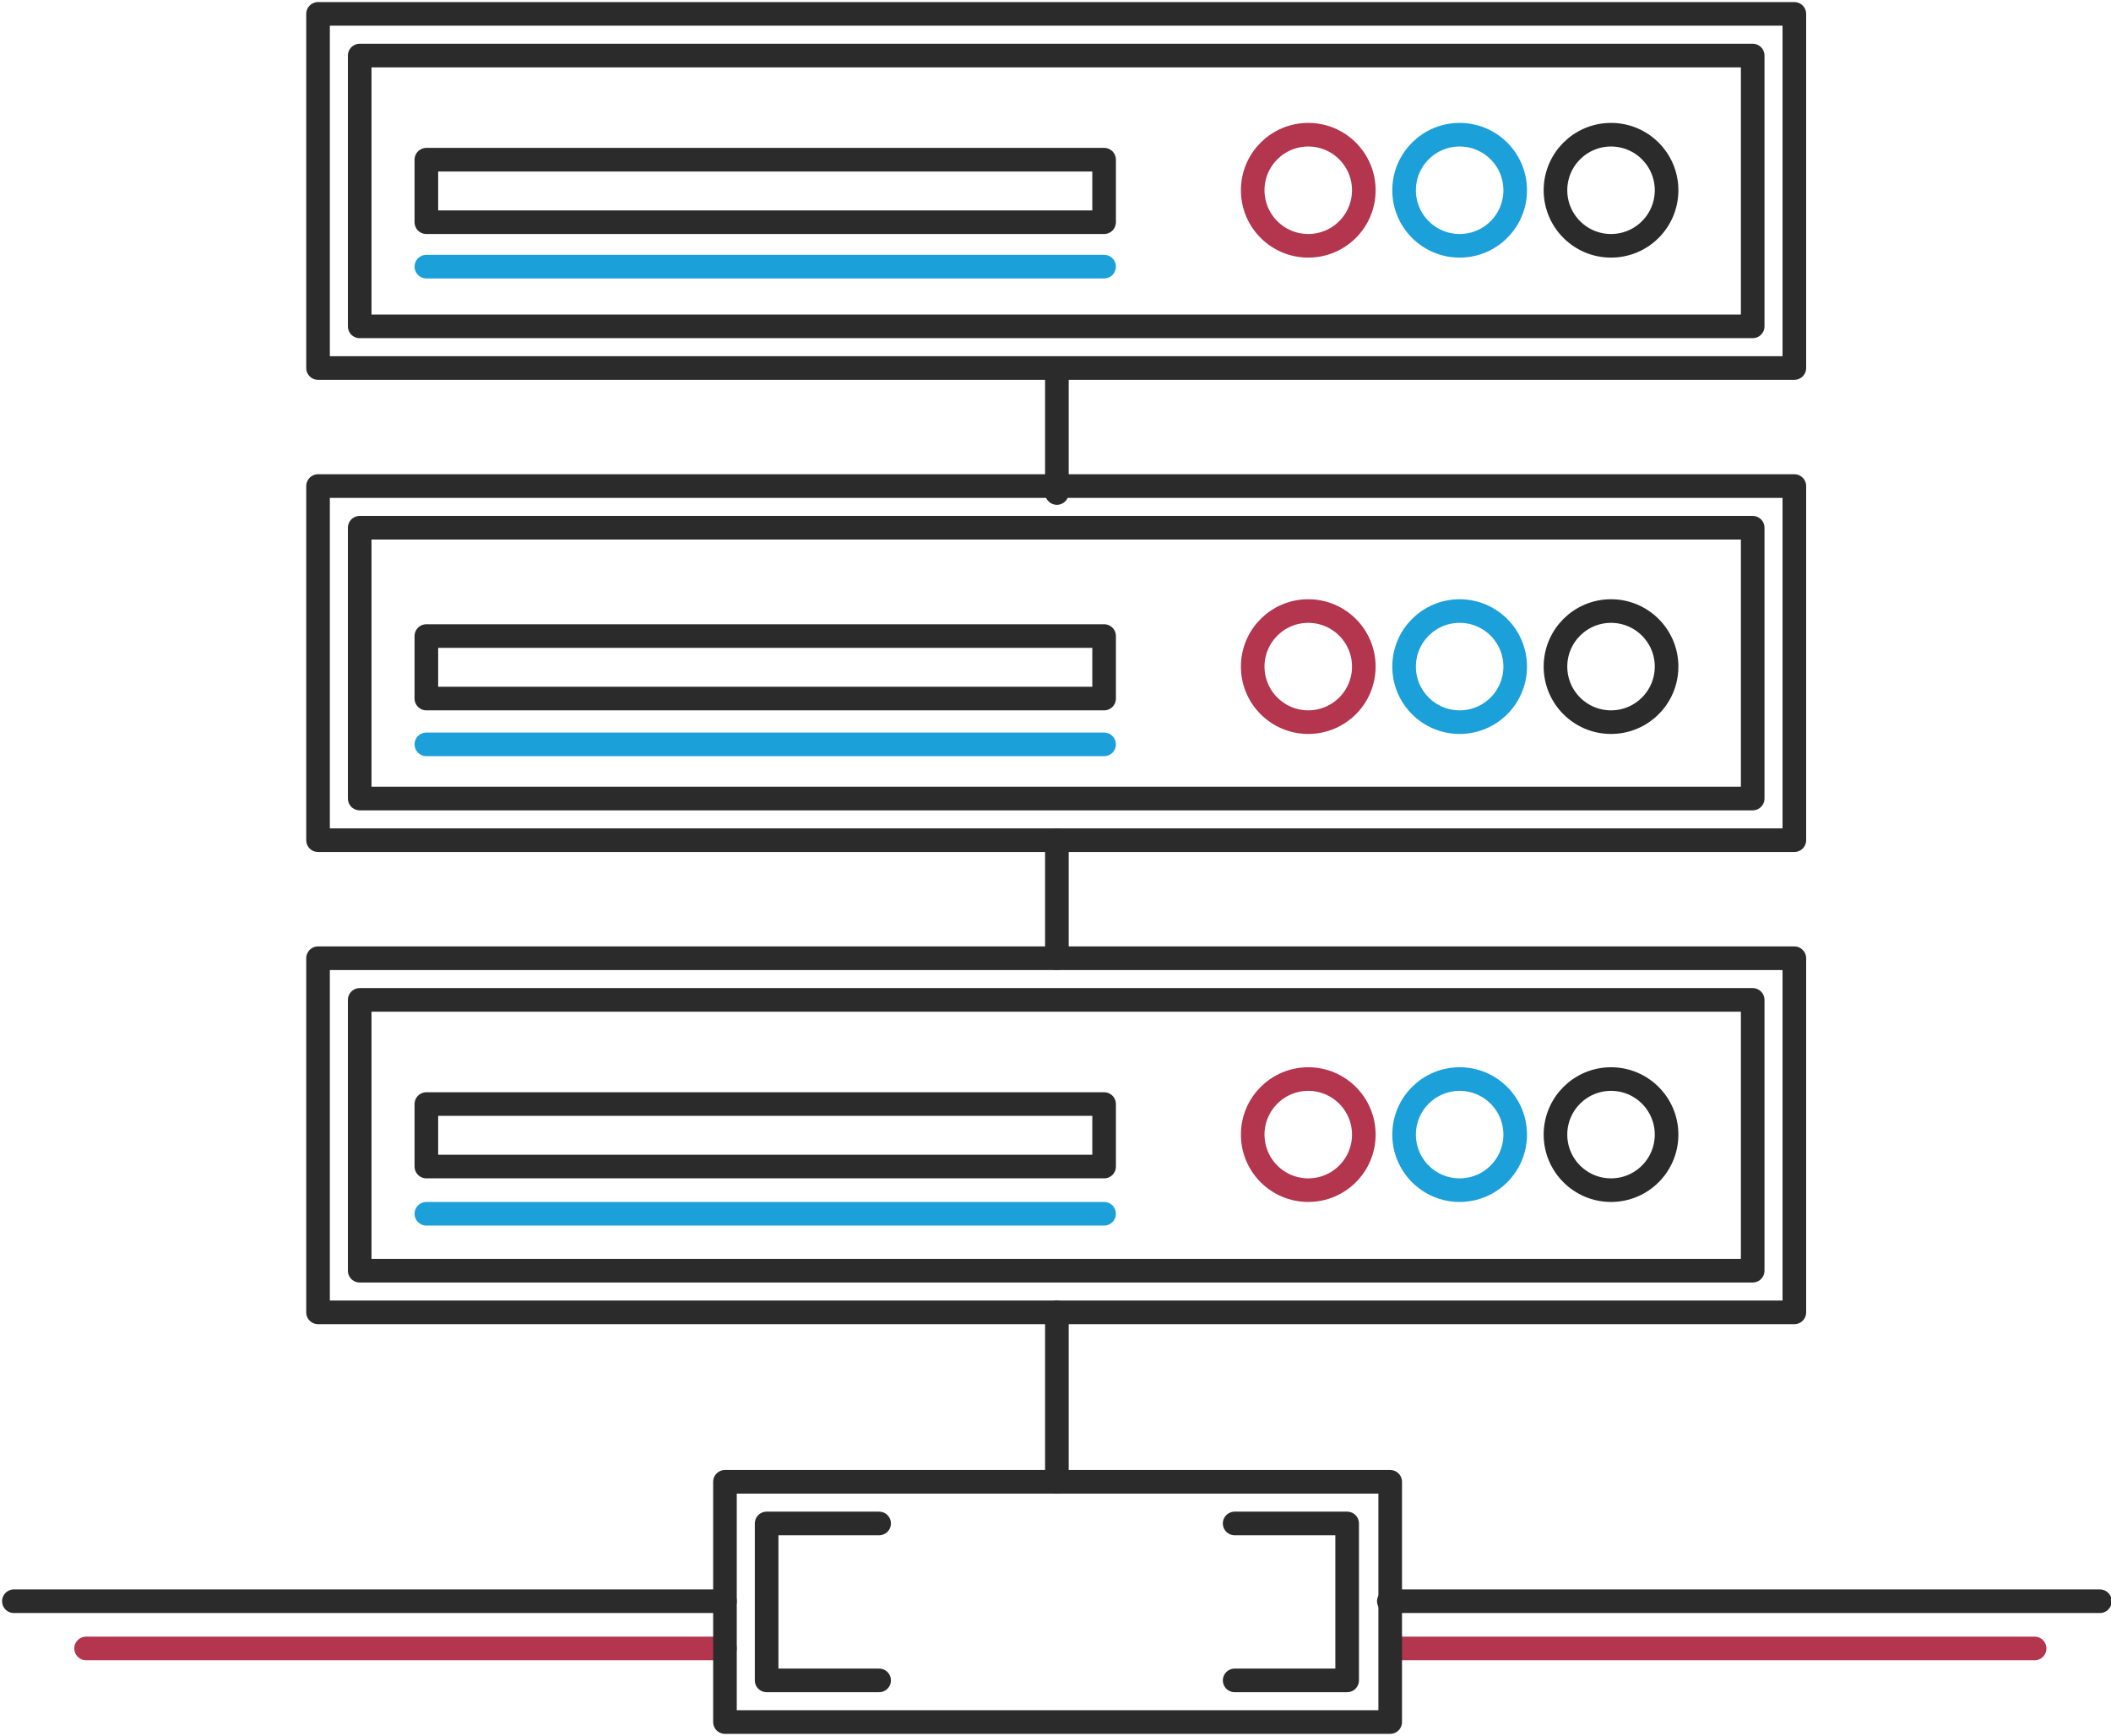
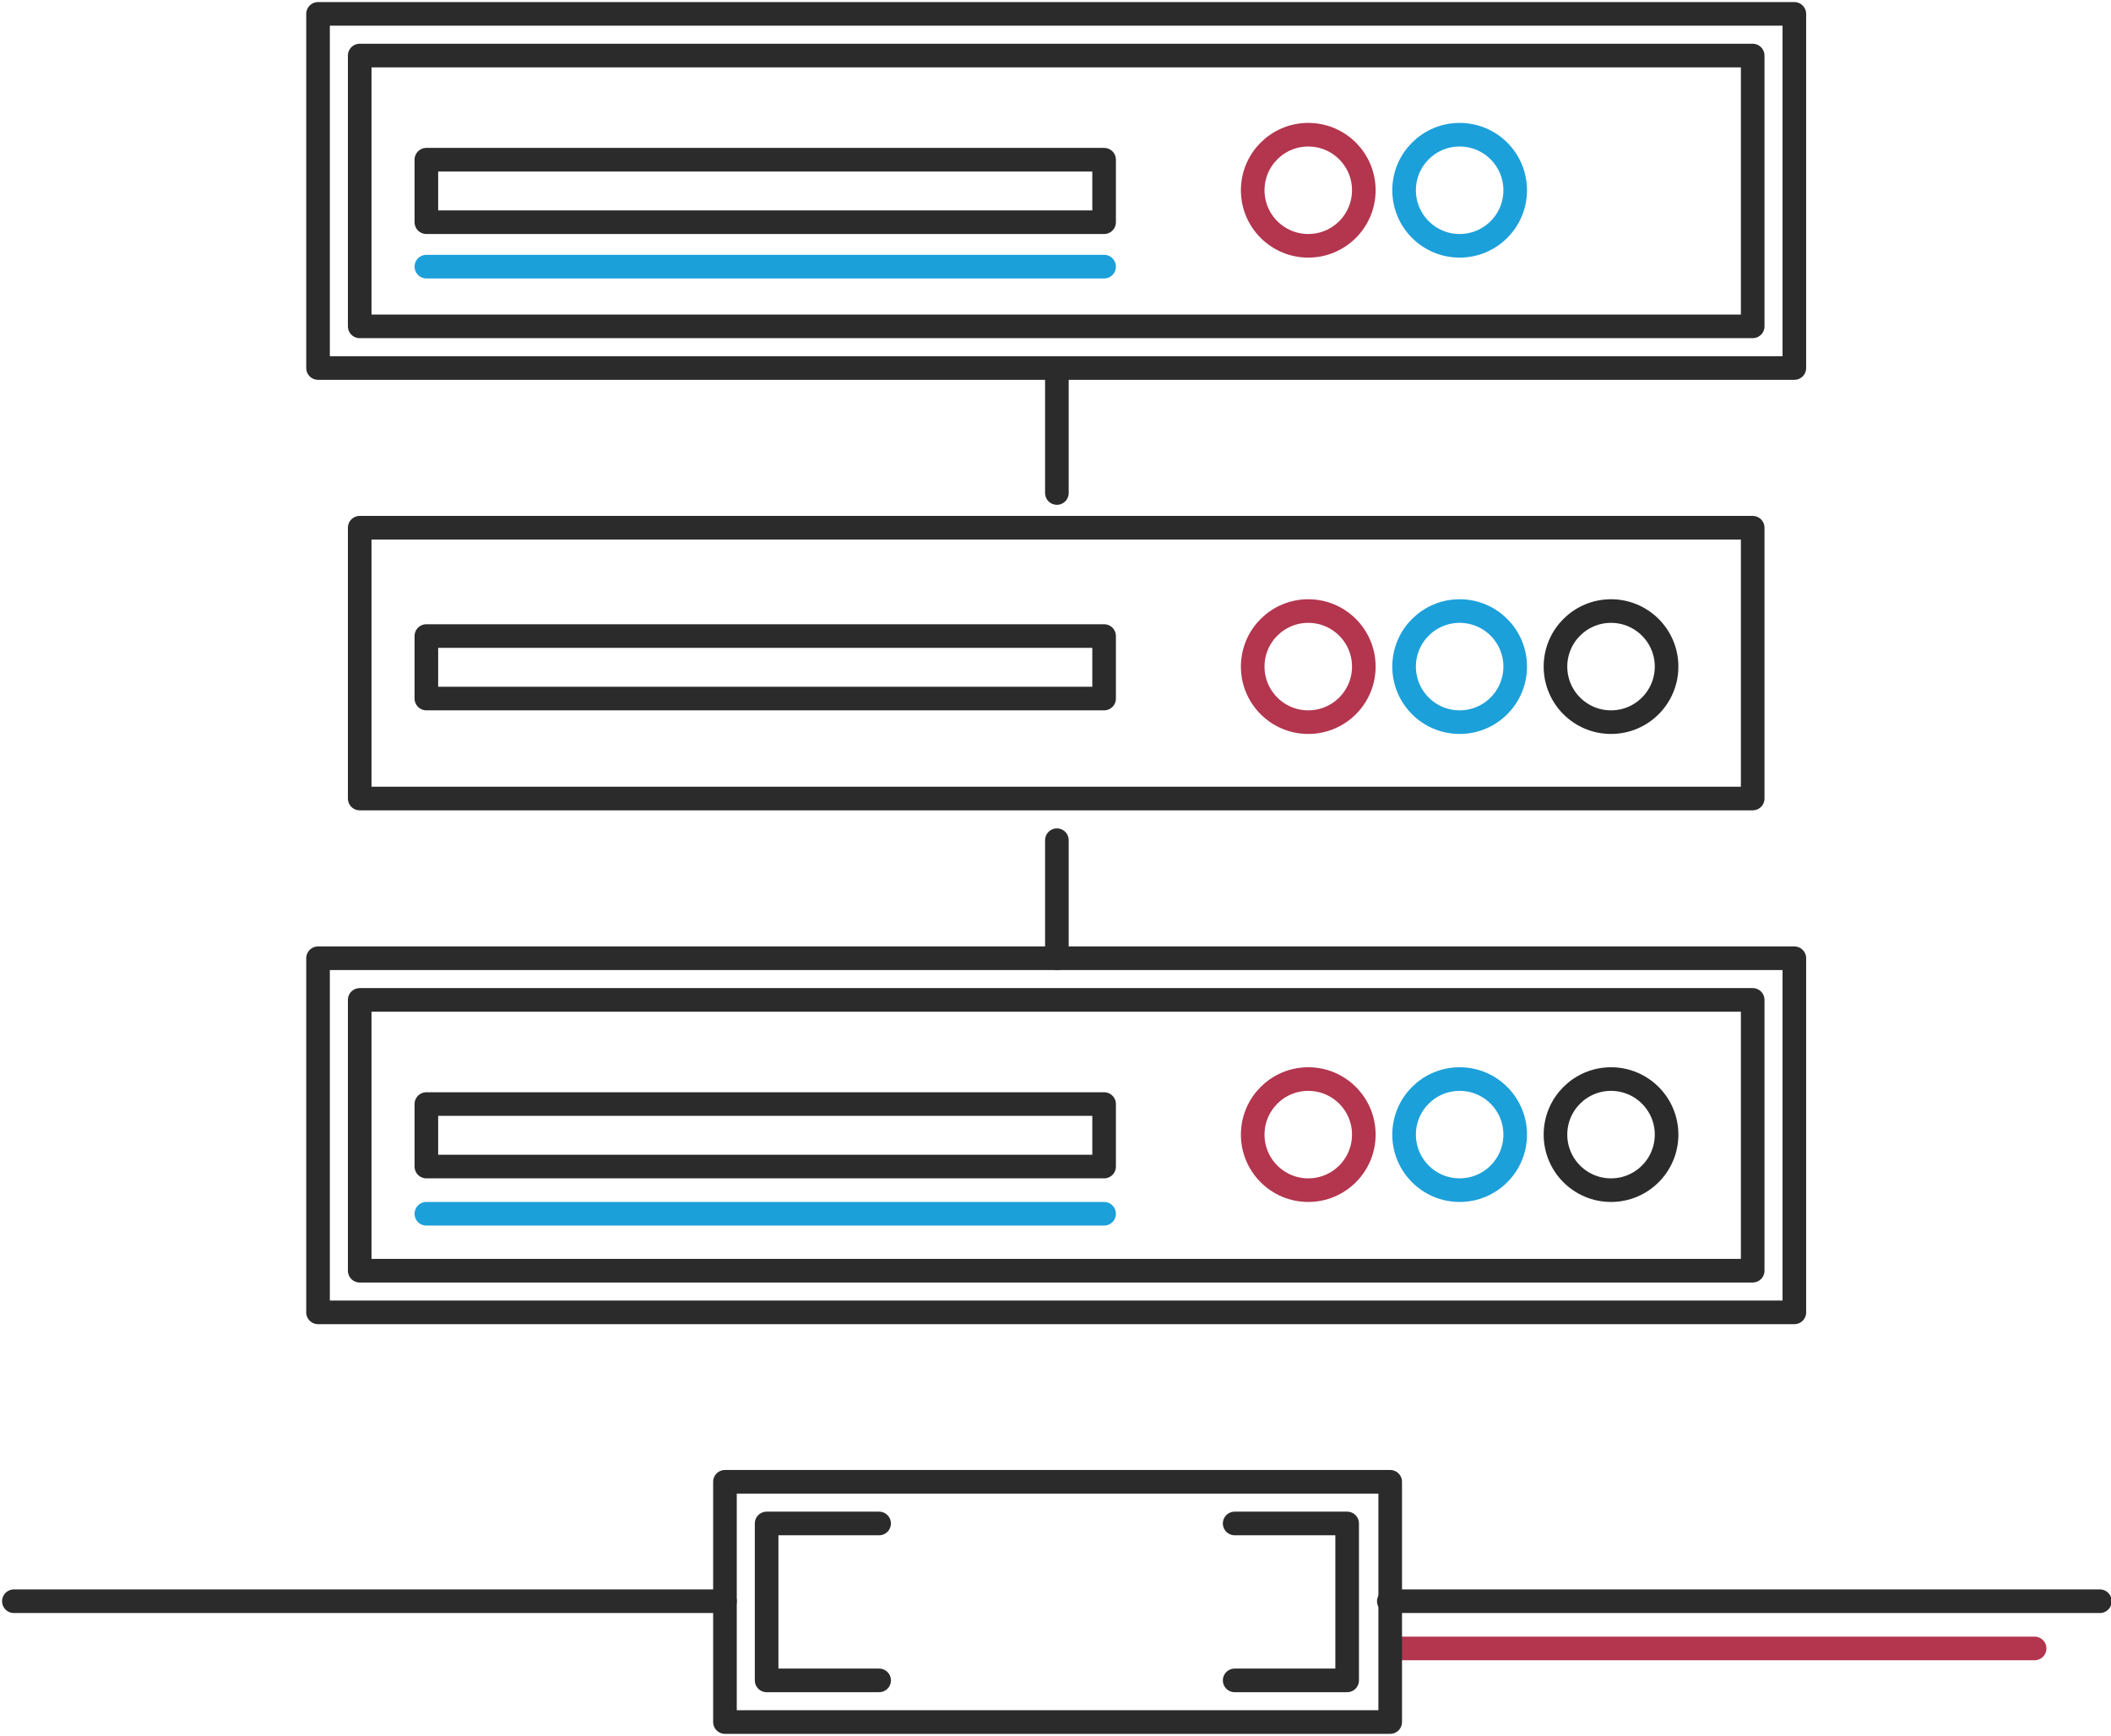
<svg xmlns="http://www.w3.org/2000/svg" id="Слой_1" x="0px" y="0px" viewBox="0 0 152 125" style="enable-background:new 0 0 152 125;" xml:space="preserve">
  <style type="text/css"> .st0{fill:none;stroke:#B3354E;stroke-width:1.7;stroke-linecap:round;stroke-linejoin:round;stroke-miterlimit:10;} .st1{fill:none;stroke:#2B2B2B;stroke-width:1.7;stroke-linecap:round;stroke-linejoin:round;stroke-miterlimit:10;} .st2{fill:none;stroke:#1CA0DA;stroke-width:1.7;stroke-miterlimit:10;} .st3{fill:none;stroke:#1CA0DA;stroke-width:1.7;stroke-linecap:round;stroke-miterlimit:10;} </style>
  <g>
-     <line id="XMLID_47_" class="st0" x1="6.2" y1="118.7" x2="52.2" y2="118.7" />
    <line id="XMLID_46_" class="st0" x1="100.6" y1="118.7" x2="146.5" y2="118.7" />
    <rect id="XMLID_45_" x="52.2" y="106.7" class="st1" width="47.9" height="17.3" />
    <line id="XMLID_44_" class="st1" x1="100" y1="115.3" x2="151.2" y2="115.3" />
    <line id="XMLID_43_" class="st1" x1="1" y1="115.3" x2="52.2" y2="115.3" />
-     <line id="XMLID_42_" class="st1" x1="76.1" y1="106.7" x2="76.1" y2="94.5" />
    <rect id="XMLID_41_" x="22.9" y="69" class="st1" width="106.3" height="25.5" />
    <rect id="XMLID_40_" x="25.9" y="72" class="st1" width="100.3" height="19.5" />
-     <rect id="XMLID_39_" x="22.9" y="35" class="st1" width="106.3" height="25.5" />
    <rect id="XMLID_38_" x="25.9" y="38" class="st1" width="100.3" height="19.5" />
    <rect id="XMLID_37_" x="22.9" y="1" class="st1" width="106.3" height="25.5" />
    <rect id="XMLID_36_" x="25.9" y="4" class="st1" width="100.3" height="19.5" />
    <line id="XMLID_35_" class="st1" x1="76.1" y1="69" x2="76.1" y2="60.5" />
    <line id="XMLID_34_" class="st1" x1="76.1" y1="35.5" x2="76.1" y2="27" />
    <g>
      <polyline id="XMLID_33_" class="st1" points="63.3,109.7 55.2,109.7 55.2,121 63.3,121 " />
      <polyline id="XMLID_32_" class="st1" points="88.9,121 97,121 97,109.7 88.9,109.7 " />
    </g>
    <rect id="XMLID_31_" x="30.7" y="11.5" class="st1" width="48.8" height="4.5" />
    <circle id="XMLID_30_" class="st0" cx="94.2" cy="13.7" r="4" />
    <circle id="XMLID_29_" class="st2" cx="105.1" cy="13.7" r="4" />
-     <circle id="XMLID_28_" class="st1" cx="116" cy="13.7" r="4" />
    <rect id="XMLID_27_" x="30.7" y="45.8" class="st1" width="48.8" height="4.5" />
    <circle id="XMLID_26_" class="st0" cx="94.2" cy="48" r="4" />
    <circle id="XMLID_25_" class="st2" cx="105.1" cy="48" r="4" />
    <circle id="XMLID_24_" class="st1" cx="116" cy="48" r="4" />
    <rect id="XMLID_7_" x="30.7" y="79.5" class="st1" width="48.8" height="4.5" />
    <circle id="XMLID_6_" class="st0" cx="94.2" cy="81.7" r="4" />
    <circle id="XMLID_5_" class="st2" cx="105.1" cy="81.7" r="4" />
    <circle id="XMLID_4_" class="st1" cx="116" cy="81.7" r="4" />
    <line id="XMLID_3_" class="st3" x1="30.7" y1="19.2" x2="79.5" y2="19.2" />
-     <line id="XMLID_2_" class="st3" x1="30.7" y1="53.6" x2="79.5" y2="53.6" />
    <line id="XMLID_1_" class="st3" x1="30.7" y1="87.4" x2="79.5" y2="87.4" />
  </g>
</svg>